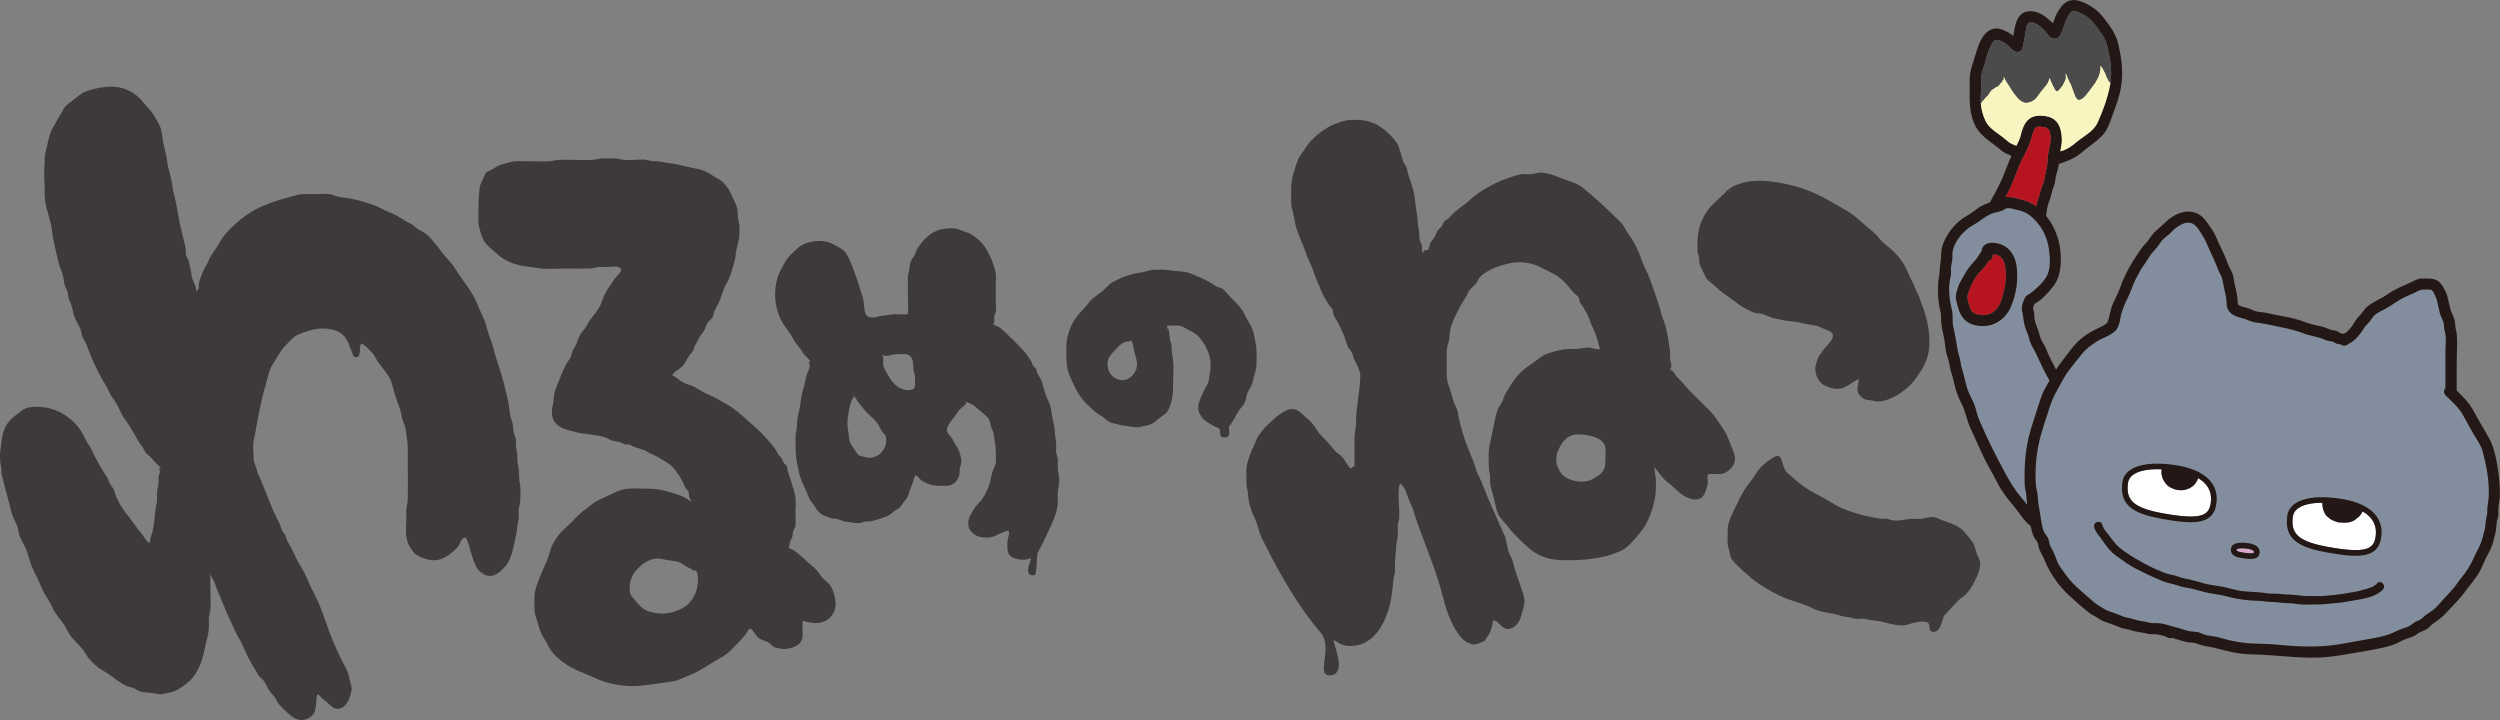
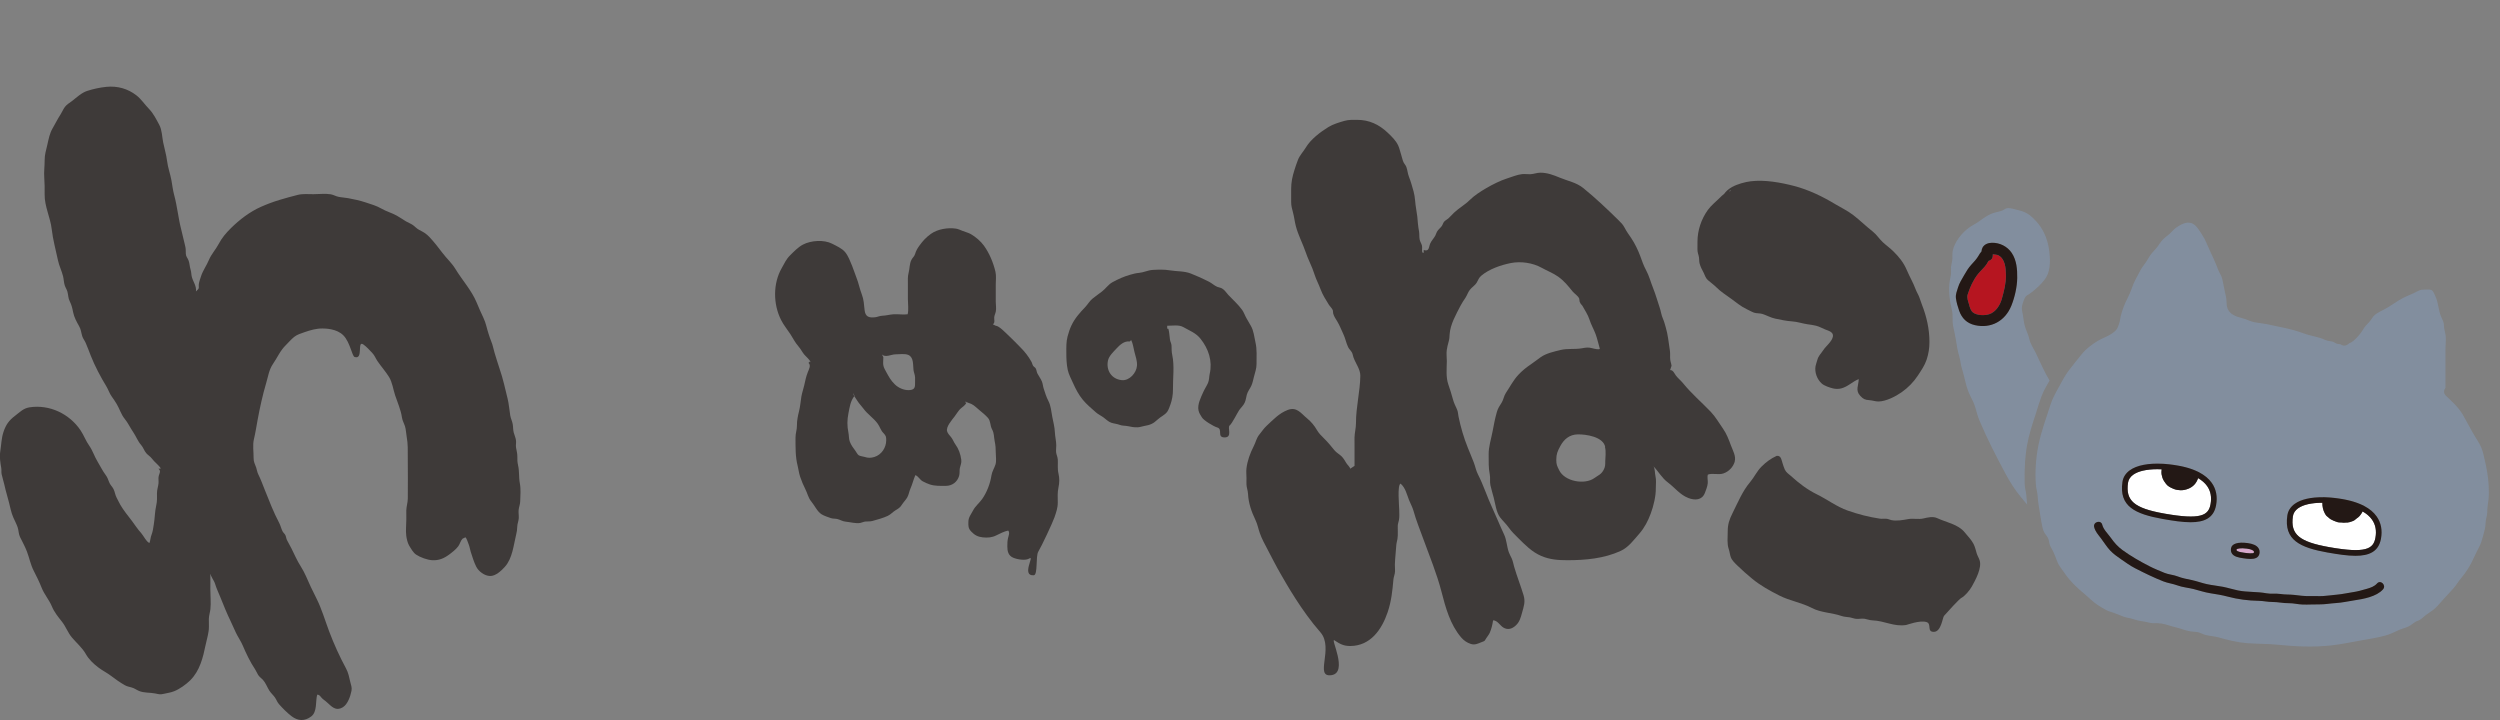
<svg xmlns="http://www.w3.org/2000/svg" id="b" width="184" height="53" viewBox="0 0 184 53">
  <rect x="0" y="0" width="184" height="53" fill="#808080" stroke="none" />
  <g id="c">
    <g>
      <path d="M62.787,28.922c.004,.067,.041,.149,.09,.233l.016-.022-.106-.21Z" style="fill:none;" />
      <path d="M51.015,41.971c.03-.006,.045,.043,.067,.064-.097-.039-.147-.116-.227-.17-.091-.062-.169-.07-.262-.125-.222-.129-.409-.298-.662-.377-.264-.082-.517-.092-.781-.137-.326-.056-.658-.162-1.001-.104-.262,.044-.641,.239-.851,.398-.218,.164-.584,.551-.716,.792-.135,.247-.223,.567-.236,.844-.018,.385,.003,.58,.263,.874,.284,.322,.516,.657,.906,.87,.226,.123,.591,.199,.848,.234,.665,.091,1.346-.075,1.917-.401,.534-.305,.924-.909,1.028-1.504,.05-.286,.2-1.36-.294-1.257Z" style="fill:none;" />
      <path d="M118.12,32.895l.026,.026c-.121-.778-1.428-.966-2.044-.95-.594,.015-1.001,.363-1.266,.862-.208,.391-.293,.577-.294,1.011-.001,.352,.061,.45,.21,.76,.406,.84,1.884,1.095,2.595,.58,.284-.206,.487-.254,.671-.585,.132-.237,.129-.401,.128-.668-.001-.171,.077-.739-.026-1.036Z" style="fill:none;" />
      <path d="M83.255,25.028l-.106,.105c-.407-.053-.734,.257-.984,.526-.22,.238-.545,.544-.615,.865-.16,.729,.26,1.382,1.015,1.455,.566,.055,1.081-.541,1.116-1.058,.025-.372-.105-.673-.188-1.026-.071-.302-.109-.604-.239-.868Z" style="fill:none;" />
      <path d="M64.604,31.193c-.297-.42-.748-.695-1.051-1.114-.141-.194-.329-.372-.452-.579-.054-.09-.152-.22-.225-.346-.291,.385-.34,.806-.431,1.264-.098,.495-.103,.931-0,1.427,.047,.228,.018,.432,.101,.657,.096,.258,.246,.463,.412,.679,.067,.088,.149,.268,.248,.329,.115,.07,.305,.077,.432,.12,.245,.082,.452,.085,.718,.003,.532-.164,.866-.698,.869-1.215,.001-.274-.016-.346-.211-.55-.201-.209-.241-.436-.41-.675Z" style="fill:none;" />
      <path d="M67.235,27.237c-.047-.361,.031-.924-.371-1.109-.264-.121-.67-.046-.958-.049-.286-.003-.761,.269-.998,.001l.106,.21c-0,.183-.029,.39-.005,.57,.026,.195,.146,.389,.243,.564,.189,.34,.32,.587,.61,.868,.259,.251,.642,.426,1.008,.421,.323-.005,.483-.101,.477-.422-.003-.174,.011-.351,.002-.525-.01-.188-.091-.345-.114-.529Z" style="fill:none;" />
      <path d="M127.373,13.978l-.109,.108c.03-.008,.059-.017,.091-.023l.018-.085Z" style="fill:none;" />
      <path d="M38.129,34.235c-.054-.214-.056-.409-.052-.631,.004-.249-.063-.429-.098-.672-.026-.178,.022-.362-.004-.538-.028-.191-.121-.381-.168-.57-.051-.206-.035-.398-.07-.603-.037-.217-.145-.421-.182-.634-.071-.414-.094-.841-.195-1.245-.185-.739-.335-1.468-.586-2.187-.135-.386-.245-.783-.369-1.173-.09-.285-.127-.558-.242-.833-.081-.193-.141-.39-.209-.595-.13-.393-.191-.78-.371-1.154-.179-.373-.341-.746-.499-1.128-.377-.907-1.064-1.65-1.57-2.484-.265-.437-.651-.775-.957-1.184-.296-.395-.612-.799-.951-1.159-.236-.25-.445-.367-.749-.522-.192-.098-.299-.24-.469-.359-.151-.106-.342-.174-.504-.27-.23-.136-.458-.301-.691-.428-.369-.202-.77-.308-1.135-.521-.348-.203-.765-.321-1.146-.447-.438-.145-.848-.231-1.293-.313-.238-.044-.487-.053-.721-.103-.191-.041-.361-.149-.555-.182-.401-.067-.866-.008-1.276-.008-.383,0-.787-.041-1.156,.052-.445,.112-.894,.235-1.336,.369-.486,.147-.894,.3-1.355,.503-.833,.368-1.575,.937-2.222,1.573-.363,.358-.671,.723-.901,1.161-.211,.403-.548,.764-.722,1.183-.17,.41-.448,.782-.582,1.206-.06,.189-.14,.392-.164,.591-.02,.168,.061,.281-.101,.413l-.106,.105c.048-.396-.201-.698-.3-1.052-.052-.186-.034-.358-.095-.545-.072-.22-.071-.487-.156-.695-.08-.198-.189-.267-.197-.497-.007-.206,.005-.349-.044-.544-.105-.42-.191-.827-.298-1.245-.213-.827-.289-1.689-.514-2.516-.095-.349-.135-.703-.199-1.071-.084-.477-.262-.935-.321-1.423-.056-.467-.2-.926-.292-1.394-.082-.415-.083-.904-.285-1.278-.212-.395-.435-.845-.751-1.168-.316-.322-.574-.726-.929-1.001-.64-.496-1.397-.708-2.219-.627-.45,.044-.958,.154-1.39,.293-.435,.14-.77,.469-1.124,.744-.184,.143-.385,.246-.529,.437-.13,.171-.207,.376-.325,.557-.22,.34-.385,.682-.586,1.026-.217,.373-.288,.777-.383,1.195-.091,.399-.202,.729-.2,1.143,.003,.424-.062,.857-.029,1.272,.032,.417,.033,.838,.028,1.259-.01,.88,.426,1.695,.522,2.556,.085,.768,.3,1.515,.457,2.276,.085,.412,.279,.784,.377,1.181,.057,.23,.053,.456,.128,.686,.05,.151,.148,.289,.19,.44,.076,.269,.048,.478,.181,.736,.131,.254,.188,.51,.243,.791,.069,.354,.255,.699,.436,1.016,.149,.261,.147,.456,.233,.741,.052,.171,.172,.312,.247,.479,.138,.307,.256,.64,.38,.955,.303,.772,.728,1.569,1.163,2.286,.14,.231,.215,.496,.374,.712,.136,.186,.251,.362,.371,.56,.207,.342,.332,.779,.58,1.079,.254,.306,.412,.667,.64,.999,.222,.323,.324,.65,.582,.944,.159,.18,.218,.409,.365,.587,.128,.155,.306,.244,.431,.416,.189,.259,.483,.451,.652,.719l-.07,.018h-.106c.205,.171,.076,.331,.024,.526-.049,.184,.001,.36-.018,.547-.026,.253-.115,.466-.113,.728,.003,.305,.017,.59-.052,.886-.109,.466-.102,.948-.183,1.42-.04,.235-.07,.516-.159,.737-.085,.21-.086,.417-.156,.622-.195-.032-.471-.575-.618-.733-.253-.273-.459-.605-.687-.904-.276-.362-.599-.755-.827-1.145-.102-.175-.191-.372-.289-.553-.109-.202-.126-.438-.23-.637-.106-.202-.242-.292-.324-.515-.075-.205-.134-.361-.268-.539-.222-.295-.383-.642-.577-.957-.233-.377-.361-.816-.61-1.166-.257-.361-.401-.777-.648-1.145-.814-1.208-2.273-1.911-3.742-1.689-.47,.071-.719,.354-1.074,.623-.449,.34-.677,.658-.854,1.195-.157,.475-.158,.94-.236,1.434-.066,.417,.005,.81,.074,1.22,.025,.151-.004,.3,.027,.453,.053,.261,.153,.533,.208,.801,.089,.427,.228,.847,.333,1.276,.091,.369,.16,.731,.31,1.085,.106,.251,.241,.488,.329,.747,.08,.235,.062,.48,.172,.707,.177,.365,.369,.699,.513,1.08,.176,.466,.271,.975,.498,1.411,.214,.412,.415,.825,.585,1.254,.195,.493,.548,.878,.752,1.37,.176,.426,.458,.764,.742,1.125,.292,.371,.428,.801,.733,1.163,.329,.388,.768,.765,1.015,1.204,.228,.405,.557,.715,.927,.998,.31,.238,.643,.394,.951,.63,.327,.25,.64,.471,.995,.674,.155,.089,.319,.12,.488,.165,.227,.059,.347,.169,.556,.259,.366,.158,.809,.109,1.195,.187,.273,.055,.35,.092,.618,.03,.271-.063,.521-.091,.786-.197,.399-.16,.871-.499,1.174-.799,.713-.708,.943-1.682,1.136-2.617,.09-.436,.246-.89,.241-1.336-.002-.19-.009-.381-.005-.571,.006-.252,.087-.473,.114-.718,.051-.47-.005-.975-.005-1.449,0-.402,.009-.805-.001-1.207,.024,.274,.27,.526,.348,.79,.104,.35,.258,.66,.395,1.002,.24,.598,.486,1.211,.769,1.79,.131,.269,.243,.542,.372,.813,.149,.314,.36,.608,.494,.922,.26,.608,.544,1.21,.913,1.764,.089,.133,.145,.288,.227,.418,.095,.15,.224,.223,.343,.351,.209,.226,.316,.539,.48,.801,.117,.188,.287,.326,.412,.505,.124,.179,.163,.339,.31,.505,.265,.301,.592,.627,.907,.87,.473,.365,.97,.394,1.461,.021,.45-.343,.3-1.131,.435-1.598,.187-.019,.278,.213,.408,.312,.167,.128,.281,.216,.434,.361,.322,.307,.613,.519,1.051,.248,.355-.22,.552-.814,.63-1.203,.048-.243-.031-.418-.086-.645-.09-.369-.133-.667-.319-1.012-.469-.869-.882-1.779-1.231-2.701-.311-.821-.554-1.685-.955-2.472-.275-.539-.536-1.09-.774-1.646-.205-.479-.524-.885-.74-1.358-.2-.438-.404-.837-.637-1.254-.062-.111-.067-.268-.126-.38-.053-.102-.145-.166-.198-.263-.101-.185-.149-.43-.253-.627-.421-.796-.73-1.602-1.064-2.44-.151-.38-.294-.772-.477-1.14-.085-.171-.094-.318-.153-.495-.093-.278-.195-.401-.191-.707,.006-.441-.081-.952,.023-1.38,.112-.463,.185-.952,.271-1.418,.17-.921,.37-1.835,.636-2.733,.144-.487,.203-.966,.501-1.399,.322-.469,.527-.975,.951-1.387,.198-.193,.383-.417,.598-.59,.222-.178,.495-.257,.763-.351,.429-.151,.885-.283,1.346-.273,.183,.004,1.031,.005,1.524,.513s.629,1.52,.821,1.584c.681,.226,.142-1.282,.657-.911,.238,.172,.434,.399,.636,.608,.186,.193,.238,.383,.39,.608,.272,.402,.603,.764,.857,1.179,.235,.384,.298,.903,.442,1.336,.179,.539,.422,1.071,.501,1.628,.034,.234,.149,.417,.22,.635,.082,.252,.081,.535,.13,.795,.098,.518,.08,1.024,.08,1.552,0,.997,.018,1.997,.002,2.994-.005,.301-.103,.572-.111,.87-.006,.223,.002,.448,.002,.671,0,.384-.054,.815-.005,1.195,.028,.217,.098,.533,.212,.719,.132,.216,.298,.523,.51,.665,.3,.201,.835,.396,1.192,.414,.48,.025,.857-.13,1.244-.417,.225-.167,.504-.384,.67-.61,.127-.172,.163-.399,.313-.555l.212-.105c.098,.076,.189,.395,.242,.521,.075,.179,.092,.373,.153,.557,.12,.363,.228,.737,.4,1.08,.173,.346,.6,.675,1.014,.69,.408,.015,.826-.38,1.084-.662,.573-.626,.649-1.596,.845-2.397,.048-.198,.074-.348,.077-.552,.003-.233,.099-.415,.113-.645,.012-.202-.032-.414-.009-.615,.023-.21,.106-.393,.114-.608,.015-.422,.055-.927-.026-1.344-.086-.445-.026-.905-.135-1.34Z" style="fill:#3e3a39;" />
-       <path d="M60.451,42.421c-.24-.339-.447-.605-.784-.862-.257-.196-.468-.438-.722-.64-.142-.113-.652-.588-.825-.527l-.074-.147c.111-.107,.054-.242,.095-.379,.036-.119,.137-.216,.171-.339,.051-.184,.021-.322,.098-.5,.064-.148,.121-.229,.14-.398,.034-.304-.005-.641-.005-.95,0-.331,.049-.706,.005-1.031-.042-.314-.154-.657-.247-.965-.103-.343-.194-.659-.318-.996-.042-.115-.042-.292-.095-.401-.055-.077-.121-.145-.197-.202-.068-.088-.11-.188-.126-.298-.085-.14-.211-.226-.3-.362-.102-.154-.14-.302-.256-.448-.491-.624-1.058-1.228-1.653-1.739-.617-.53-1.176-1.105-1.9-1.5-.321-.175-.626-.373-.955-.526-.402-.187-.8-.361-1.175-.605-.156-.102-.223-.149-.393-.211-.199-.073-.451-.136-.641-.234-.278-.144-.521-.444-.816-.521,.124-.3,.466-.426,.687-.629,.244-.224,.38-.554,.553-.826,.109-.169,.243-.257,.327-.445,.042-.094,.053-.198,.098-.292,.086-.181,.211-.351,.295-.527,.063-.13-.013-.045,.127-.228,.152-.2,.267-.339,.354-.575,.047-.126,.07-.246,.15-.358,.14-.194,.334-.265,.415-.514,.036-.11,.053-.214,.091-.322,.12-.335,.345-.598,.453-.939,.117-.371,.219-.75,.424-1.084,.301-.49,.449-1.124,.61-1.679,.09-.311,.088-.618,.156-.927,.073-.333,.183-.627,.194-.981,.008-.279,.047-.653-.026-.922-.06-.224-.087-.377-.083-.629,.01-.563-.287-1.001-.501-1.497-.133-.308-.316-.577-.557-.82-.202-.204-.431-.285-.659-.442-.42-.289-.89-.522-1.384-.605-.491-.083-.975-.221-1.462-.325-.224-.048-.48-.051-.714-.099-.264-.055-.501-.11-.771-.105-.276,.005-.478-.064-.737-.111-.235-.043-.529,.005-.771,.005-.259,0-.535,.029-.793,.005-.265-.024-.496-.114-.768-.11-.274,.004-.549-.008-.823-.003-.27,.006-.508,.099-.777,.11-.522,.023-1.051-.002-1.574-.002-.286,0-.575-.014-.86-.002-.265,.011-.502,.1-.769,.11-.532,.02-1.072-.002-1.605-.002-.317,0-.656-.034-.967,.009-.249,.034-.508,.139-.757,.188-.482,.096-.797,.448-1.231,.585-.004-.008-.175,.249-.213,.375-.08,.267-.255,.464-.294,.729-.091,.62-.104,1.236-.104,1.871,0,.363-.035,.73,.052,1.08,.084,.336,.181,.734,.367,1.037,.197,.323,.588,.612,.86,.862,.282,.259,.552,.462,.906,.63,.737,.351,1.467,.381,2.249,.502,.645,.1,1.356,.023,2.012,.023,.608,0,1.221,.02,1.829,.002,.182-.005,.313-.073,.484-.099,.196-.029,.404-.01,.603-.009,.305,.002,.643-.09,.925,0l.212,.105c.056,.306-.378,.595-.53,.842-.218,.353-.489,.68-.668,1.052-.135,.28-.223,.584-.36,.868-.183,.379-.478,.683-.722,1.022-.141,.196-.236,.418-.371,.616-.128,.188-.293,.34-.4,.545-.11,.211-.165,.45-.263,.665-.076,.169-.206,.318-.268,.492-.068,.194-.061,.351-.181,.532-.101,.153-.224,.285-.31,.458-.191,.385-.35,.806-.517,1.203-.123,.293-.237,.576-.315,.883-.058,.228-.043,.412-.074,.64-.032,.234-.114,.397-.113,.642,.003,.37,.03,.686,.317,.966,.408,.399,.838,.456,1.365,.601,.737,.203,1.525,.163,2.266,.413,.192,.065,.353,.191,.552,.247,.138,.039,.263,.038,.403,.068,.18,.038,.325,.152,.501,.193,.098,.023,.186-.014,.295,.015,.131,.035,.26,.138,.387,.183,.229,.081,.483,.133,.71,.221,.159,.061,.277,.171,.437,.24,.47,.2,.841,.432,1.275,.699,.452,.278,.777,.801,1.043,1.248,.121,.204,.175,.438,.312,.634,.06,.086,.152,.15,.194,.251,.072,.172-.034,.351,.124,.506v.105c.082-.008,.112,.021,.092,.087-.164-.015-.353-.232-.517-.3-.275-.113-.565-.232-.851-.315-.558-.163-1.135-.317-1.715-.313-.522,.003-1.07-.044-1.591-.005-.631,.047-1.215,.418-1.777,.666-.369,.163-.643,.28-.959,.548-.242,.205-.505,.372-.742,.58-.223,.195-.408,.387-.611,.609-.325,.355-.769,.652-1.042,1.049-.178,.259-.386,.548-.5,.841-.119,.309-.182,.642-.311,.948-.27,.644-.571,1.283-.798,1.946-.19,.554-.161,1.183-.135,1.768,.014,.306,.135,.568,.215,.86,.107,.394,.199,.76,.422,1.108,.173,.27,.305,.509,.448,.789,.189,.372,.571,.712,.898,.973,.808,.645,1.708,.893,2.625,1.319,.759,.352,1.792,.53,2.62,.523,.936-.008,1.843-.195,2.765-.312,.362-.046,.7-.166,1.027-.324,.307-.148,.645-.241,.95-.415,.643-.369,1.256-.771,1.906-1.135,.39-.218,.682-.573,.999-.888,.293-.291,.546-.557,.772-.902,.079-.121,.093-.251,.263-.229,.115,.015,.409,.518,.507,.609,.276,.26,.619,.231,.903,.46,.16,.129,.198,.245,.393,.303,.154,.046,.444,.091,.612,.106,.262,.022,.668-.091,.904-.21,.792-.402,.382-1.179,.512-1.868,.68,.21,1.446,.316,2.006-.237,.631-.623,.427-1.518,.105-2.221-.163-.357-.521-.491-.746-.809Zm-9.142,.808c-.104,.595-.494,1.199-1.028,1.504-.571,.326-1.253,.492-1.917,.401-.257-.035-.623-.111-.848-.234-.391-.213-.623-.549-.906-.87-.26-.295-.281-.489-.263-.874,.013-.278,.101-.598,.236-.844,.132-.241,.498-.628,.716-.792,.21-.158,.589-.353,.851-.398,.343-.058,.675,.048,1.001,.104,.264,.045,.517,.055,.781,.137,.253,.079,.44,.248,.662,.377,.094,.054,.171,.062,.262,.125,.08,.055,.13,.132,.227,.17-.022-.021-.037-.07-.067-.064,.494-.103,.344,.971,.294,1.257Z" style="fill:#3e3a39;" />
      <path d="M77.85,33.815c-.009-.184-.09-.321-.116-.497-.025-.171,.009-.371,.007-.544-.004-.329-.089-.637-.103-.968-.015-.362-.119-.767-.19-1.125-.082-.41-.097-.811-.291-1.18-.151-.286-.248-.612-.347-.919-.053-.164-.058-.336-.124-.5-.086-.213-.225-.382-.329-.585-.06-.118-.064-.252-.119-.365-.047-.097-.142-.123-.197-.205-.065-.096-.072-.203-.126-.298-.223-.397-.473-.725-.802-1.052-.307-.306-.604-.629-.924-.92-.188-.171-.655-.674-.902-.681l-.212-.105c.183-.136,.08-.34,.1-.526,.017-.154,.089-.275,.117-.423,.043-.224-.005-.498-.005-.726v-1.247c0-.309,.048-.65-.024-.953-.155-.657-.443-1.357-.847-1.916-.232-.321-.61-.647-.953-.844-.186-.107-.429-.164-.63-.246-.147-.06-.316-.138-.473-.162-.605-.093-1.355,.036-1.845,.384-.354,.252-.592,.513-.845,.863-.154,.213-.245,.368-.324,.625-.062,.201-.17,.233-.271,.436-.144,.287-.122,.648-.203,.948-.074,.275-.053,.548-.053,.833v1.089c0,.345,.066,.791-.016,1.124-.339,.049-.698-.022-1.042,.001-.285,.019-.544,.098-.838,.109-.189,.007-.33,.089-.519,.111-.457,.051-.718-.039-.771-.532-.043-.398-.059-.78-.207-1.158-.158-.404-.231-.831-.397-1.239-.122-.299-.192-.565-.319-.866-.141-.333-.274-.714-.509-.999-.228-.277-.644-.457-.958-.62-.6-.31-1.56-.243-2.144,.064-.361,.19-.645,.493-.932,.774-.316,.31-.413,.573-.627,.945-.658,1.141-.643,2.67-.052,3.834,.195,.385,.454,.688,.693,1.055,.2,.307,.336,.605,.583,.883,.165,.186,.26,.397,.415,.587,.158,.193,.394,.356,.494,.593l-.064-.067-.106,.105c.205,.176,.033,.473-.05,.683-.132,.336-.189,.634-.265,.977-.06,.272-.159,.536-.206,.812-.061,.356-.08,.707-.169,1.065-.079,.317-.165,.712-.158,1.04,.008,.33-.108,.599-.106,.933,.004,.706-.017,1.392,.159,2.071,.072,.278,.088,.529,.186,.808,.114,.325,.22,.596,.374,.894,.167,.322,.21,.639,.445,.921,.238,.286,.433,.732,.748,.934,.191,.122,.471,.205,.682,.283,.159,.059,.317,.029,.482,.069,.211,.052,.388,.175,.613,.195,.332,.029,.767,.159,1.089,.092,.128-.027,.236-.088,.366-.101,.188-.019,.342,.008,.529-.045,.357-.101,.788-.215,1.124-.376,.213-.102,.352-.276,.55-.397,.211-.129,.342-.196,.481-.419,.118-.189,.29-.35,.4-.546,.111-.197,.138-.434,.23-.639,.147-.327,.22-.668,.363-.994,.213,.073,.332,.342,.54,.455,.162,.088,.354,.176,.525,.231,.386,.125,.778,.105,1.183,.104,.455-.001,.84-.279,.973-.735,.058-.198,.014-.391,.056-.584,.047-.218,.134-.359,.102-.605-.053-.411-.195-.803-.432-1.128-.124-.17-.181-.361-.315-.529-.103-.129-.256-.278-.299-.445-.083-.328,.36-.825,.56-1.087,.128-.168,.24-.364,.384-.519,.16-.171,.409-.274,.485-.516l-.069,.043v-.105c.13,.09,.279,.11,.425,.179,.237,.113,.439,.335,.636,.492,.2,.159,.413,.341,.588,.535,.207,.23,.151,.56,.3,.836,.173,.32,.125,.537,.196,.878,.062,.301,.082,.552,.082,.868,0,.259,.057,.596-.021,.845-.09,.285-.253,.511-.3,.818-.089,.586-.334,1.235-.684,1.73-.211,.298-.505,.521-.671,.845-.145,.281-.334,.49-.341,.816-.007,.326-.017,.491,.212,.733,.245,.258,.483,.388,.853,.427,.357,.037,.681,.011,.993-.15,.24-.124,.606-.302,.873-.352,.136,.147,.025,.384-.013,.55-.048,.212-.051,.39-.052,.61-.002,.361,.07,.689,.447,.844,.311,.128,.909,.225,1.177,.047,.402-.266-.617,1.306,.319,1.24,.319-.023,.129-1.406,.338-1.744,.227-.366,1.055-2.13,1.189-2.521,.123-.358,.247-.709,.242-1.091-.004-.373-.028-.744,.052-1.108,.075-.341,.081-.687,0-1.025-.083-.345-.032-.686-.049-1.04Zm-13.494-.182c-.266,.082-.473,.079-.718-.003-.127-.043-.318-.05-.432-.12-.098-.06-.181-.241-.248-.329-.165-.216-.316-.421-.412-.679-.084-.225-.054-.43-.101-.657-.103-.496-.098-.933,0-1.427,.091-.458,.14-.879,.431-1.264-.048-.084-.085-.166-.09-.233l.106,.21-.016,.022c.072,.126,.171,.256,.225,.346,.123,.207,.311,.384,.452,.579,.303,.419,.754,.694,1.051,1.114,.169,.239,.209,.467,.41,.675,.196,.203,.213,.275,.211,.55-.003,.517-.337,1.052-.869,1.215Zm2.991-5.342c.006,.321-.154,.418-.477,.422-.366,.005-.749-.17-1.008-.421-.291-.281-.422-.528-.61-.868-.097-.175-.217-.369-.243-.564-.024-.18,.005-.387,.005-.57l-.106-.21c.237,.268,.712-.004,.998-.001,.288,.003,.695-.072,.958,.049,.401,.185,.324,.748,.371,1.109,.024,.184,.105,.341,.114,.529,.009,.173-.005,.351-.002,.525Z" style="fill:#3e3a39;" />
      <path d="M92.101,28.382c.091-.2,.13-.408,.181-.618,.079-.325,.203-.632,.199-.969-.006-.533,.045-1.067-.077-1.589-.096-.414-.126-.861-.345-1.231-.107-.182-.211-.365-.318-.55-.111-.193-.189-.432-.316-.611-.29-.408-.675-.735-1.016-1.102-.163-.176-.262-.363-.471-.484-.105-.061-.242-.071-.351-.118-.22-.095-.39-.265-.602-.374-.417-.214-.898-.432-1.337-.603-.503-.196-1.046-.15-1.566-.239-.393-.067-.853-.053-1.253-.028-.346,.021-.657,.189-1.001,.218-.227,.019-.408,.069-.634,.132-.467,.131-.896,.323-1.323,.558-.301,.165-.493,.472-.765,.679-.23,.174-.472,.343-.695,.524-.223,.181-.352,.429-.551,.637-.201,.21-.374,.396-.553,.623-.384,.487-.575,.926-.733,1.522-.106,.4-.092,.773-.092,1.199,0,.428,.015,.851,.103,1.263,.072,.337,.256,.672,.398,.989,.194,.433,.412,.853,.718,1.22,.289,.345,.614,.614,.954,.915,.184,.163,.391,.249,.58,.391,.168,.126,.344,.305,.554,.376,.204,.07,.407,.076,.613,.155,.209,.081,.402,.054,.616,.099,.253,.054,.435,.091,.708,.083,.186-.005,.301-.065,.482-.096,.449-.077,.665-.163,1.002-.483,.213-.202,.541-.334,.708-.58,.099-.146,.166-.359,.228-.524,.115-.308,.188-.739,.183-1.071-.012-.828,.123-1.77-.053-2.573-.051-.234-.043-.435-.051-.673-.005-.177-.089-.282-.114-.442-.045-.285-.04-.527-.118-.804l-.088-.018v-.21c.381,0,.857-.091,1.19,.1,.459,.264,.914,.422,1.258,.85,.597,.745,.896,1.652,.681,2.588-.05,.22-.032,.461-.125,.671-.101,.228-.247,.44-.35,.672-.181,.405-.444,.92-.348,1.353,.053,.241,.132,.288,.24,.497,.115,.223,.868,.679,1.14,.756,.434,.123-.059,.731,.543,.731s.175-.745,.373-.886c.166-.119,.584-.963,.697-1.123,.138-.196,.304-.326,.408-.555,.086-.189,.099-.38,.152-.576,.067-.249,.233-.442,.338-.671Zm-8.42-1.461c-.035,.517-.55,1.112-1.116,1.058-.755-.073-1.175-.726-1.015-1.455,.07-.321,.395-.627,.615-.865,.25-.27,.577-.58,.984-.526l.106-.105c.129,.263,.167,.566,.239,.868,.083,.354,.214,.655,.188,1.026Z" style="fill:#3e3a39;" />
      <path d="M106.481,26.501l-.001,.071,.001,.034v-.105Z" style="fill:#3e3a39;" />
      <path d="M127.673,33.97c.115-.387-.141-.821-.273-1.178-.161-.435-.326-.878-.598-1.261-.298-.42-.529-.843-.895-1.229-.337-.356-.701-.69-1.049-1.036-.348-.345-.676-.678-.981-1.056-.167-.206-.378-.368-.538-.581-.109-.144-.193-.403-.419-.392l.106-.316c-.028-.219-.108-.353-.106-.588,.002-.2,.008-.392-.024-.588-.091-.553-.131-1.101-.295-1.645-.067-.224-.117-.44-.212-.65-.117-.259-.143-.54-.239-.818-.164-.476-.29-.954-.477-1.415-.184-.454-.299-.928-.533-1.353-.176-.32-.292-.677-.418-1.018-.165-.442-.399-.927-.663-1.321-.177-.264-.333-.465-.48-.751-.127-.248-.27-.384-.466-.577-.838-.823-1.668-1.612-2.575-2.349-.524-.426-1.139-.522-1.742-.775-.455-.191-.916-.364-1.422-.364-.257,0-.486,.102-.742,.113-.2,.008-.412-.03-.61-.007-.363,.042-.76,.208-1.108,.319-.5,.159-1.057,.442-1.517,.708-.427,.248-.887,.544-1.24,.893-.353,.349-.793,.587-1.146,.924-.143,.136-.27,.291-.418,.421-.088,.077-.226,.142-.303,.234-.089,.106-.1,.221-.176,.324-.112,.154-.262,.251-.354,.418-.05,.09-.075,.201-.127,.296-.106,.191-.278,.364-.366,.564-.12,.271-.063,.622-.482,.483v.21l-.088-.016c-.073-.145-.002-.35-.039-.511-.035-.152-.138-.292-.17-.447-.041-.201-.014-.399-.045-.6-.03-.193-.07-.361-.082-.561-.021-.349-.064-.734-.129-1.079-.081-.429-.071-.866-.189-1.292-.103-.374-.205-.738-.347-1.101-.088-.224-.104-.471-.18-.69-.053-.154-.111-.185-.192-.323-.101-.173-.137-.439-.206-.631-.077-.215-.111-.44-.21-.648-.179-.38-.472-.658-.774-.944-.63-.598-1.359-.947-2.231-.945-.328,.001-.635-.018-.953,.074-.379,.109-.841,.247-1.172,.45-.606,.372-1.307,.909-1.665,1.505-.189,.315-.45,.573-.583,.915-.094,.241-.182,.502-.26,.749-.155,.488-.241,.904-.241,1.409-0,.307,.003,.614,0,.92-.002,.292,.058,.512,.135,.795,.09,.331,.122,.666,.21,1.003,.176,.679,.518,1.301,.739,1.958,.134,.399,.327,.774,.481,1.164,.128,.324,.218,.665,.37,.979,.183,.381,.284,.759,.505,1.13,.105,.176,.216,.347,.317,.525,.077,.135,.241,.278,.3,.416,.034,.079,.015,.176,.036,.258,.056,.218,.189,.4,.303,.589,.18,.298,.3,.628,.45,.941,.146,.304,.203,.65,.35,.952,.068,.141,.191,.239,.266,.37,.078,.138,.069,.221,.121,.369,.158,.454,.514,.89,.508,1.363-.016,1.167-.322,2.3-.319,3.472,.001,.378-.1,.713-.109,1.081-.006,.236,.002,.474,.002,.711v1.368l-.318,.21c-.025-.135-.216-.294-.289-.419-.096-.165-.206-.352-.343-.489-.166-.165-.384-.267-.537-.459-.239-.299-.465-.571-.739-.844-.219-.218-.405-.394-.554-.655-.175-.306-.419-.598-.695-.824-.475-.389-.773-.897-1.455-.63-.639,.25-1.05,.71-1.54,1.161-.209,.193-.35,.42-.53,.637-.223,.269-.257,.547-.419,.863-.263,.514-.473,1.077-.538,1.657-.025,.227,.005,.479,.005,.707,0,.149-.009,.302-.002,.451,.01,.238,.103,.452,.114,.689,.033,.689,.253,1.317,.553,1.941,.15,.312,.199,.625,.313,.947,.152,.43,.373,.833,.586,1.236,.314,.597,.615,1.197,.952,1.778,.414,.712,1.503,2.67,2.934,4.303,.996,1.165-.479,3.326,.798,3.145,1.277-.181-.116-2.793,.226-2.564,.397,.265,.677,.422,1.172,.418,1.489-.012,2.318-1.226,2.747-2.498,.269-.799,.347-1.558,.421-2.396,.015-.166,.069-.286,.1-.444,.042-.216,0-.444,.007-.663,.013-.466,.076-.938,.103-1.406,.009-.165,.063-.317,.088-.479,.05-.321,.009-.636,.021-.957,.006-.159,.055-.265,.085-.412,.05-.248,.024-.503,.024-.756-.001-.262-.157-1.837,.098-1.941,.356,.299,.461,.794,.62,1.203,.103,.265,.254,.522,.33,.796,.197,.712,.475,1.386,.728,2.085,.461,1.272,.987,2.535,1.326,3.844,.307,1.184,.641,2.444,1.459,3.396,.193,.225,.418,.38,.701,.474,.304,.101,.527-.023,.812-.136,.255-.101,.181-.05,.315-.26,.075-.118,.211-.286,.269-.415,.13-.291,.204-.616,.249-.924,.306-.012,.515,.382,.747,.525,.346,.214,.671,.093,.936-.16,.274-.261,.352-.571,.448-.92,.131-.478,.26-.805,.112-1.295-.215-.71-.487-1.389-.692-2.096-.063-.218-.089-.416-.185-.622-.071-.151-.155-.295-.211-.454-.149-.424-.154-.891-.343-1.292-.309-.658-.579-1.336-.886-1.997-.374-.804-.635-1.645-1.039-2.431-.144-.28-.192-.577-.304-.869-.139-.363-.293-.72-.438-1.081-.298-.741-.533-1.536-.691-2.317-.038-.189-.027-.332-.111-.519-.112-.251-.226-.468-.297-.736-.099-.375-.219-.742-.344-1.109-.183-.536-.113-1.15-.107-1.718-.003-.26-.039-.548-.005-.802,.026-.195,.085-.425,.138-.616,.058-.212,.061-.316,.074-.542,.043-.727,.475-1.472,.802-2.107,.107-.209,.232-.384,.359-.578,.125-.19,.183-.402,.322-.584,.156-.205,.384-.323,.517-.55,.117-.199,.142-.338,.334-.5,.569-.481,1.425-.777,2.152-.924,.754-.152,1.635-.02,2.287,.345,.403,.226,.835,.385,1.214,.653,.434,.307,.727,.674,1.057,1.083,.137,.17,.405,.328,.491,.527,.013,.078,.024,.156,.033,.234,.042,.113,.108,.211,.198,.292,.184,.335,.416,.673,.526,1.026,.113,.361,.319,.713,.454,1.076,.128,.345,.201,.717,.308,1.071-.059,.087-.423-.007-.543-.038-.315-.081-.447-.059-.774-0-.534,.095-1.055-.002-1.585,.129-.469,.116-1.041,.238-1.446,.523-.259,.182-.494,.373-.76,.552-.328,.221-.623,.464-.892,.753-.374,.402-.614,.882-.916,1.331-.149,.222-.169,.486-.31,.713-.145,.233-.271,.402-.35,.678-.135,.474-.227,.944-.315,1.424-.103,.559-.297,1.127-.292,1.699,.005,.51-.018,.994,.082,1.485,.053,.261-.011,.528,.048,.792,.069,.308,.164,.614,.244,.92,.116,.444,.184,1.075,.47,1.448,.201,.263,.451,.486,.647,.765,.192,.274,.422,.495,.66,.731,.523,.52,1.034,1.05,1.726,1.344,.63,.268,1.245,.311,1.919,.311,1.327,0,2.693-.123,3.912-.68,.585-.267,.969-.805,1.375-1.267,.384-.437,.648-.949,.848-1.491,.204-.551,.38-1.277,.372-1.86-.004-.287,.045-.603-.025-.884-.052-.211-.028-.564-.149-.731,.383,.4,.614,.856,1.071,1.198,.519,.389,.876,.897,1.5,1.138,.471,.182,.999,.172,1.211-.365,.087-.22,.19-.483,.214-.717,.022-.21-.055-.438,.008-.641,.352-.132,.781,.044,1.153-.088,.399-.141,.709-.469,.83-.876Zm-9.654,.629c-.184,.331-.387,.379-.671,.585-.711,.515-2.189,.261-2.595-.58-.15-.31-.211-.408-.21-.76,.001-.434,.086-.62,.294-1.011,.266-.499,.673-.846,1.266-.862,.616-.016,1.924,.171,2.044,.95l-.026-.026c.103,.297,.025,.865,.026,1.036,.001,.267,.004,.431-.128,.668Z" style="fill:#3e3a39;" />
      <path d="M125.091,19.394c.066,.253,.177,.446,.297,.679,.106,.205,.131,.377,.307,.538,.2,.183,.427,.33,.623,.529,.32,.325,.711,.566,1.079,.836,.343,.252,.762,.595,1.145,.771,.167,.076,.384,.206,.551,.263,.191,.066,.41,.034,.61,.095,.317,.096,.632,.282,.956,.347,.409,.082,.824,.177,1.24,.202,.39,.024,.775,.164,1.157,.216,.201,.028,.401,.053,.6,.103,.251,.063,.429,.174,.664,.27,.224,.091,.638,.183,.583,.518-.06,.371-.523,.717-.713,1.013-.169,.264-.348,.398-.43,.704-.042,.157-.107,.311-.136,.469-.083,.459,.118,.988,.467,1.291,.185,.16,.583,.293,.823,.351,.188,.046,.416,.047,.604-.003,.497-.129,.818-.5,1.285-.684-.009,.47-.271,.825,.113,1.233,.218,.231,.335,.296,.672,.318,.229,.015,.452,.101,.674,.097,.547-.008,1.26-.373,1.694-.679,.482-.339,.884-.75,1.206-1.24,.243-.37,.497-.739,.636-1.155,.144-.431,.209-.854,.209-1.306,.001-.941-.206-1.869-.556-2.754-.069-.175-.122-.348-.183-.521-.075-.21-.2-.392-.281-.611-.181-.489-.443-.924-.647-1.407-.231-.545-.561-.952-.978-1.368-.248-.246-.528-.441-.782-.677-.278-.257-.454-.564-.764-.806-.488-.381-.929-.821-1.419-1.197-.416-.32-.857-.524-1.304-.793-.938-.566-1.976-1.072-3.049-1.35-.994-.257-2.148-.468-3.184-.345-.436,.052-1.01,.215-1.387,.426-.261,.146-.434,.307-.578,.503-.108,.08-.208,.177-.318,.287-.291,.291-.644,.567-.883,.9-.48,.668-.764,1.511-.76,2.341,.001,.182-0,.364-.003,.546-.003,.256,.077,.371,.114,.602,.026,.159,.004,.288,.045,.447Zm2.282-5.416l-.018,.085c-.032,.006-.061,.015-.091,.023l.109-.108Z" style="fill:#3e3a39;" />
      <path d="M145.482,40.713c-.069-.229-.117-.454-.225-.671-.157-.314-.438-.588-.655-.86-.478-.597-1.368-.739-2.019-1.045-.317-.149-.699-.054-1.017,.021-.364,.086-.752-.02-1.119,.047-.384,.069-.858,.16-1.254,.073-.132-.029-.225-.09-.367-.099-.159-.01-.315,.018-.475-.007-.802-.121-1.582-.32-2.361-.594-.802-.282-1.495-.814-2.256-1.189-.734-.361-1.31-.808-1.92-1.355-.18-.161-.345-.251-.456-.482-.074-.154-.111-.318-.167-.477-.064-.184-.09-.474-.319-.524h-.106c-.444,.205-.761,.44-1.115,.788-.346,.341-.536,.784-.847,1.15-.555,.653-.904,1.507-1.286,2.271-.241,.482-.361,.828-.358,1.376,.003,.425-.064,.879,.077,1.28,.068,.195,.082,.419,.154,.606,.089,.232,.317,.443,.488,.61,.353,.345,.706,.652,1.084,.965,.604,.5,1.312,.889,2.007,1.24,.763,.386,1.63,.515,2.387,.912,.675,.353,1.469,.339,2.182,.588,.216,.075,.4,.064,.615,.102,.174,.031,.315,.102,.494,.112,.193,.01,.401-.041,.59-.009,.194,.032,.349,.106,.556,.115,.945,.037,1.57,.48,2.492,.344,.081-.012,1-.366,1.497-.22,.42,.124,0,.725,.547,.724,.547-.001,.638-1.048,.752-1.18,.254-.294,1.121-1.241,1.261-1.311,.273-.136,.635-.579,.784-.846,.271-.486,.76-1.378,.57-1.941-.059-.175-.163-.333-.218-.516Z" style="fill:#3e3a39;" />
      <path d="M150.247,29.193c.008-.023,.018-.044,.027-.067,.025-.065,.05-.129,.078-.192,.138-.319,.323-.619,.497-.923-.399-.658-.691-1.366-1.028-2.056-.167-.342-.393-.652-.471-1.029-.068-.328-.239-.618-.327-.942-.096-.351-.102-.703-.187-1.046-.085-.348,.043-.671,.18-.986,.085-.195,.213-.235,.38-.341,.152-.097,.292-.229,.431-.345,.288-.242,.598-.565,.789-.889,.323-.546,.282-1.39,.197-1.992-.097-.688-.354-1.369-.794-1.915-.041-.051-.083-.102-.126-.152l-.016-.015c-.299-.338-.605-.6-1.019-.747l-.003-.001c-.058-.021-.119-.039-.182-.055-.048-.012-.095-.025-.143-.038-.084-.021-.169-.041-.253-.063-.055-.014-.111-.029-.167-.043-.045-.009-.09-.019-.135-.026-.247-.038-.317-.004-.489,.099l-.003,.002-.002,.001-.062,.037c-.045,.027-.089,.044-.132,.054-.223,.08-.475,.105-.693,.197-.34,.144-.607,.33-.899,.548-.246,.184-.529,.309-.778,.489-.535,.387-1.074,1.065-1.2,1.723-.038,.199-.006,.402-.022,.602-.014,.179-.075,.348-.095,.525-.019,.173,.009,.35-.003,.524-.012,.175-.06,.337-.089,.508-.122,.716-.014,1.492,.155,2.189,.093,.381,.011,.766,.085,1.154,.068,.352,.155,.7,.21,1.055,.065,.421,.126,.806,.25,1.215,.087,.287,.093,.587,.186,.87,.219,.664,.291,1.374,.615,2.003,.156,.304,.299,.583,.388,.915,.089,.331,.183,.659,.318,.975,.553,1.305,1.2,2.558,1.869,3.809,.333,.622,.699,1.219,1.157,1.761,.156,.184,.311,.368,.459,.556-.017-.103-.025-.207-.031-.31-.006-.065-.012-.131-.016-.196-.008-.139-.027-.275-.048-.41-.038-.2-.083-.394-.089-.601-.015-.544-.009-1.098,.028-1.641,.011-.17,.028-.337,.049-.503,.024-.233,.055-.466,.096-.699,.141-.801,.4-1.585,.656-2.359,.125-.413,.251-.829,.402-1.231Zm-1.779-8.73c-.01,.664-.184,1.425-.434,2.042-.453,1.12-1.491,1.697-2.682,1.425-.587-.134-.96-.501-1.157-1.061-.102-.288-.199-.617-.238-.92-.036-.279,.075-.536,.156-.799,.101-.329,.272-.587,.44-.883,.159-.28,.312-.539,.53-.778,.201-.22,.398-.423,.546-.682,.063-.111,.128-.215,.21-.301,.008-.102,.028-.202,.082-.295,.136-.237,.403-.335,.666-.344,.588-.021,1.161,.267,1.483,.753,.358,.54,.408,1.214,.399,1.842Z" style="fill:#828e9e;" />
      <path d="M182.879,33.865c-.079-.336-.142-.689-.291-1.003-.127-.268-.294-.516-.447-.769-.315-.52-.582-1.065-.889-1.589-.313-.535-.81-.969-1.251-1.398-.165-.16-.144-.402-.015-.555,0-.625,0-1.249,0-1.874,0-.335,0-.669-0-1.004-0-.311,.051-.652,.016-.96-.03-.264-.128-.486-.128-.76,0-.248-.104-.408-.202-.629-.214-.484-.198-1.046-.429-1.519-.076-.155-.14-.407-.314-.469-.152-.053-.469-.019-.627-.016-.232,.005-.462,.175-.673,.266-.239,.102-.478,.204-.711,.318-.499,.245-.921,.598-1.413,.855-.222,.116-.49,.242-.689,.394-.187,.144-.284,.389-.451,.559-.175,.179-.316,.318-.441,.539-.099,.174-.22,.328-.352,.477-.2,.226-.411,.445-.687,.548l-.041,.041c-.121,.12-.355,.17-.502,.064-.102-.073-.235-.046-.355-.084-.095-.03-.157-.089-.243-.13-.145-.07-.394-.047-.601-.146-.505-.24-1.056-.285-1.579-.48-.536-.2-1.076-.34-1.638-.452-.518-.103-1.039-.237-1.563-.305-.274-.036-.527-.067-.784-.172-.208-.085-.404-.159-.623-.215-.415-.105-.827-.259-1.003-.68-.081-.194-.076-.381-.085-.586-.011-.253-.086-.514-.138-.763-.058-.271-.11-.538-.163-.809-.049-.251-.212-.449-.302-.688-.182-.484-.391-.944-.613-1.411-.189-.396-.325-.807-.572-1.174-.208-.309-.434-.764-.822-.874-.373-.106-.774,.125-1.075,.329-.21,.142-.362,.36-.56,.519-.15,.12-.301,.232-.434,.371-.157,.164-.27,.348-.401,.531-.122,.171-.279,.308-.412,.47-.179,.216-.299,.474-.462,.702-.139,.195-.28,.375-.394,.587-.234,.432-.484,.882-.64,1.349-.149,.447-.399,.839-.566,1.279-.085,.223-.16,.451-.22,.682-.052,.2-.058,.421-.135,.611-.064,.158-.08,.288-.207,.44-.092,.111-.221,.203-.34,.284-.318,.215-.692,.324-1.019,.524-.437,.267-.848,.572-1.17,.969-.329,.405-.66,.813-.975,1.229-.292,.386-.506,.821-.739,1.242-.233,.42-.45,.806-.596,1.266-.311,.977-.68,1.96-.883,2.966-.189,.939-.263,1.97-.188,2.926,.02,.261,.102,.513,.125,.776,.021,.233,.031,.456,.073,.686,.076,.423,.128,.85,.208,1.273,.05,.266,.092,.572,.234,.806,.099,.164,.234,.288,.293,.477,.064,.203,.045,.363,.16,.549,.117,.188,.205,.385,.29,.589,.105,.255,.184,.528,.327,.766,.107,.179,.246,.34,.361,.514,.244,.366,.524,.687,.839,.996,.373,.366,.788,.683,1.169,1.04,.317,.297,.705,.524,1.083,.735,.201,.113,.466,.162,.687,.255,.176,.074,.358,.131,.532,.209,.213,.095,.404,.103,.627,.161,.222,.057,.41,.142,.641,.173,.265,.035,.52,.097,.781,.153,.209,.045,.394,.002,.603,.025,.03,.003,.06,.009,.089,.015,.038-.003,.079-.002,.121,.005,.375,.064,.728,.21,1.099,.292,.352,.079,.692,.239,1.048,.289,.16,.023,.323,.019,.482,.046,.168,.028,.298,.097,.453,.16,.336,.137,.749,.13,1.102,.229,.696,.196,1.389,.374,2.115,.43,.739,.057,1.478,.038,2.218,.112,1.336,.134,2.674,.201,4.012,.048,.693-.079,1.377-.225,2.064-.346,.643-.113,1.291-.21,1.921-.387,.311-.087,.589-.221,.879-.359,.25-.119,.523-.179,.772-.29,.253-.113,.412-.329,.692-.423,.252-.084,.38-.261,.594-.422,.234-.176,.496-.319,.71-.522,.232-.22,.435-.474,.651-.709,.236-.258,.479-.511,.707-.776,.188-.219,.33-.469,.516-.69,.402-.477,.703-.952,.953-1.523,.125-.287,.273-.56,.414-.839,.131-.259,.199-.52,.276-.799,.086-.315,.171-.603,.176-.931,.004-.281,.128-.525,.123-.802-.006-.315,.056-.606,.091-.917,.037-.339,.026-.706,.01-1.046-.029-.616-.145-1.251-.285-1.85Zm-14.533,4.076c.05-.347,.233-.636,.544-.861,.458-.33,1.187-.495,2.085-.487l.001-.004,.183,.006c.024,.001,.049,.003,.073,.004,.044,.002,.089,.004,.134,.007,.045,.003,.091,.006,.137,.009,.054,.004,.109,.009,.165,.015,.04,.004,.08,.007,.12,.012,.065,.007,.13,.016,.196,.024,.033,.004,.066,.008,.099,.013,.099,.014,.2,.03,.302,.047,.073,.013,.145,.026,.216,.04,.037,.007,.073,.016,.109,.024,.032,.007,.065,.014,.096,.021,.046,.011,.091,.022,.135,.033l.062,.015c.049,.013,.096,.026,.144,.04l.045,.013c.049,.015,.097,.03,.144,.046l.037,.012c.047,.016,.094,.033,.14,.05l.035,.013c.045,.017,.09,.035,.133,.053l.033,.014c.043,.019,.086,.038,.128,.057l.014,.006,.146,.069-.001,.004c.396,.209,.704,.467,.919,.772,.325,.461,.432,1.014,.318,1.642-.174,.96-.887,1.254-1.878,1.254-.591,0-1.28-.104-2.014-.235-2.096-.372-3.259-.938-3.001-2.73Zm-4.142,2.404c.062-.334,.506-.471,1.217-.376,.402,.054,.662,.173,.795,.364,.086,.124,.112,.271,.076,.427-.071,.301-.343,.378-.648,.378-.177,0-.365-.026-.53-.049-.394-.054-.687-.131-.832-.331-.082-.113-.109-.252-.079-.413Zm-7.993-4.874c.05-.347,.233-.636,.544-.861,.513-.37,1.366-.534,2.417-.477l.001-.003,.181,.014,.033,.003c.029,.002,.059,.005,.088,.008,.052,.005,.104,.01,.156,.015,.035,.004,.071,.008,.106,.012,.053,.006,.106,.013,.16,.021,.031,.004,.062,.008,.094,.013,.086,.012,.172,.026,.258,.041,.074,.013,.146,.026,.217,.04,.037,.007,.073,.016,.109,.023,.032,.007,.065,.014,.097,.021,.046,.011,.092,.022,.137,.034l.06,.015c.05,.013,.098,.027,.147,.041l.042,.012c.05,.015,.099,.031,.148,.047l.034,.011c.049,.016,.096,.034,.143,.051l.032,.012c.046,.018,.092,.036,.136,.055l.03,.013c.044,.019,.088,.038,.13,.058l.013,.006,.135,.064-0,.003c.4,.21,.71,.469,.927,.776,.325,.461,.432,1.014,.318,1.642-.174,.96-.887,1.254-1.878,1.254-.591,0-1.28-.104-2.014-.235-2.096-.372-3.259-.938-3.001-2.73Zm19.178,7.906c-.485,.546-1.451,.71-2.137,.813-.444,.066-.883,.171-1.333,.196-.408,.023-.802,.104-1.212,.097-.407-.006-.814,.024-1.22,.012-.358-.01-.693-.107-1.053-.101-.399,.006-.784-.09-1.185-.088-.342,.002-.661-.08-.999-.085-.775-.012-1.548-.11-2.298-.312-.42-.113-.84-.177-1.269-.245-.433-.068-.831-.208-1.253-.314-.383-.096-.803-.126-1.172-.264-.34-.127-.699-.163-1.036-.296-.719-.283-1.4-.618-2.086-.97-.361-.185-.677-.416-1.01-.647-.289-.2-.582-.401-.822-.66-.257-.277-.453-.598-.678-.898-.198-.264-.42-.496-.497-.825-.091-.387,.508-.55,.599-.164,.082,.348,.432,.674,.636,.964,.242,.343,.502,.641,.844,.89,.632,.46,1.282,.829,1.977,1.187,.364,.188,.741,.337,1.119,.494,.316,.131,.655,.138,.968,.262,.35,.139,.712,.196,1.079,.277,.356,.079,.696,.208,1.051,.287,.403,.09,.815,.124,1.22,.204,.366,.072,.722,.188,1.087,.264,.691,.142,1.408,.077,2.096,.21,.341,.066,.695,.001,1.041,.053,.336,.051,.66,.029,.994,.066,.392,.043,.743,.1,1.143,.086,.341-.012,.686,.019,1.025-.003,.343-.022,.692-.075,1.036-.106,.373-.033,.739-.121,1.109-.174,.356-.051,.699-.15,1.043-.249,.281-.081,.555-.172,.754-.396,.265-.298,.703,.139,.439,.436Z" style="fill:#828e9e;" />
-       <path d="M183.808,34.263c-.129-.736-.294-1.478-.674-2.129-.369-.633-.742-1.257-1.088-1.903-.303-.567-.769-1.036-1.232-1.485,0-.667,0-1.334,0-2.002,0-.671,.056-1.362,.016-2.03-.017-.284-.121-.534-.126-.819-.005-.306-.099-.535-.229-.807-.251-.522-.233-1.129-.49-1.65-.24-.487-.478-.887-1.072-.925-.231-.015-.485-.024-.716-.012-.292,.016-.507,.161-.762,.281-.582,.274-1.177,.489-1.702,.87-.469,.34-1.056,.536-1.497,.911-.238,.202-.377,.49-.604,.706-.22,.208-.333,.453-.499,.698-.122,.181-.289,.362-.459,.5-.001,.001-.026,.021-.044,.037-.037,.008-.135,.043-.171,.059-.072-.012-.145-.023-.224-.052-.075-.028-.14-.102-.217-.136-.112-.049-.21-.051-.329-.071-.222-.037-.41-.147-.631-.219-.267-.087-.546-.127-.818-.193-.429-.104-.83-.294-1.258-.407-.512-.135-1.035-.221-1.554-.327-.238-.049-.473-.111-.713-.149-.235-.037-.481-.039-.71-.108-.2-.061-.382-.168-.582-.23-.165-.051-.34-.074-.503-.134-.182-.067-.215-.115-.224-.305-.011-.22-.025-.416-.076-.632-.052-.223-.087-.449-.146-.67-.071-.267-.069-.552-.167-.811-.073-.193-.198-.359-.273-.552-.067-.173-.129-.347-.201-.519-.209-.499-.468-.974-.671-1.474-.174-.429-.428-.794-.697-1.17-.221-.31-.466-.578-.826-.723-.8-.324-1.716,.119-2.278,.696-.29,.298-.639,.522-.908,.842-.141,.168-.248,.357-.382,.529-.154,.197-.342,.36-.486,.567-.62,.887-1.185,1.817-1.538,2.845-.178,.518-.482,.984-.653,1.512-.083,.258-.118,.522-.188,.78-.032,.119-.093,.215-.126,.325-.26,.215-.573,.33-.879,.482-.439,.217-.941,.554-1.289,.898-.387,.383-.704,.859-1.041,1.285-.196,.248-.376,.497-.545,.755-.164-.297-.316-.602-.468-.902-.123-.243-.206-.506-.326-.752-.115-.235-.296-.471-.369-.722-.068-.235-.113-.439-.214-.668-.097-.22-.174-.465-.211-.703-.018-.112-.005-.204-.01-.316-.006-.136-.067-.249-.088-.377-.022-.135,.041-.265,.099-.394,.514-.261,.948-.769,1.304-1.195,.417-.499,.564-1.035,.616-1.673,.105-1.289-.242-2.597-1.066-3.607,.024-.197,.046-.395,.084-.59,.056-.284,.182-.542,.254-.821,.064-.252,.114-.484,.216-.724,.12-.28,.119-.566,.185-.858,.059-.261,.163-.508,.197-.775,.003-.023,.004-.045,.005-.067,.138-.027,.274-.079,.402-.128,.406-.156,.785-.312,1.127-.585,.329-.263,.651-.526,.989-.779,.363-.272,.718-.565,.954-.957,.264-.439,.415-.977,.593-1.455,.196-.525,.374-1.058,.484-1.608,.238-1.19,.056-2.348-.236-3.511-.004-.017-.01-.034-.015-.049-.19-.617-.599-1.137-.985-1.647-.416-.549-.961-.946-1.602-1.197-.623-.243-1.126-.177-1.545,.365-.175,.226-.321,.473-.43,.737-.065,.157-.112,.319-.165,.478-.021-.022-.043-.044-.066-.066-.188-.178-.4-.35-.612-.498-.356-.249-.857-.403-1.293-.295-.407,.1-.643,.465-.76,.841-.094,.302-.143,.623-.193,.942-.131-.109-.271-.209-.438-.293-.34-.17-.707-.331-1.091-.214-.764,.233-1.064,1.231-1.26,1.902-.126,.43-.297,.875-.379,1.314-.092,.494-.027,1.028-.042,1.529-.029,.925,.068,1.992,.653,2.761,.304,.399,.716,.696,1.119,.989,.22,.16,.42,.34,.635,.506,.175,.135,.364,.197,.555,.276,.026,.034,.059,.063,.099,.085-.25,.551-.443,1.124-.687,1.678-.262,.595-.576,1.149-.884,1.717-.283,.108-.575,.228-.827,.392-.248,.162-.462,.355-.72,.503-.271,.155-.534,.33-.77,.535-.474,.414-.876,.985-1.11,1.566-.127,.314-.173,.621-.17,.958,.003,.346-.101,.676-.101,1.026,0,.313-.092,.602-.111,.913-.021,.367-.025,.756,.001,1.123,.023,.325,.071,.665,.156,.981,.09,.335,.027,.664,.079,1.007,.054,.354,.14,.702,.208,1.053,.068,.35,.074,.71,.161,1.055,.079,.315,.205,.609,.242,.933,.034,.296,.158,.558,.226,.845,.151,.647,.295,1.275,.617,1.866,.305,.559,.396,1.213,.655,1.798,.301,.68,.615,1.351,.921,2.028,.318,.702,.744,1.358,1.085,2.049,.309,.624,.77,1.209,1.221,1.738,.402,.472,.728,1.083,1.236,1.456,.05,.256,.108,.516,.214,.755,.086,.195,.267,.342,.318,.547,.056,.226,.075,.408,.2,.615,.139,.23,.246,.464,.344,.714,.19,.485,.435,.862,.723,1.293,.587,.88,1.443,1.572,2.242,2.252,.212,.18,.433,.336,.682,.462,.225,.114,.407,.295,.649,.374,.273,.089,.535,.183,.804,.285,.26,.099,.49,.224,.768,.265,.299,.044,.565,.174,.865,.212,.284,.036,.556,.098,.836,.161,.25,.056,.506-.002,.742,.053,.207,.049,.488,.096,.666,.209,.1,.064,.23,.067,.346,.028,.336,.105,.67,.216,1.01,.297,.29,.069,.604,.031,.877,.151,.32,.14,.642,.163,.982,.235,.688,.145,1.342,.36,2.043,.463,.679,.1,1.357,.073,2.04,.118,1.437,.095,2.842,.273,4.286,.164,.725-.055,1.44-.177,2.154-.307,.67-.122,1.346-.222,2.011-.367,.321-.07,.646-.147,.952-.268,.323-.127,.622-.313,.947-.431,.277-.1,.521-.147,.754-.342,.233-.195,.539-.211,.77-.411,.194-.168,.361-.334,.577-.481,.286-.195,.543-.397,.774-.653,.468-.518,.996-1.013,1.406-1.579,.366-.505,.805-.971,1.097-1.526,.147-.278,.252-.576,.39-.858,.143-.292,.313-.572,.437-.874,.112-.275,.172-.57,.253-.855,.097-.34,.102-.649,.141-.992,.016-.138,.086-.263,.111-.399,.03-.158,.006-.307,.004-.464-.004-.327,.099-.648,.111-.975,.029-.777-.052-1.556-.186-2.322Zm-35.969-23.814c-.171-.135-.33-.281-.506-.411-.363-.267-.783-.527-1.051-.896-.244-.335-.412-.897-.471-1.301-.011-.078-.019-.157-.024-.237-.032-.487,.036-.992,.027-1.476-.005-.242-.025-.483,.037-.719,.058-.224,.146-.44,.207-.663,.122-.444,.23-.904,.436-1.319,.133-.269,.284-.595,.624-.47,.182,.067,.38,.168,.539,.28,.192,.135,.327,.332,.509,.48,.228,.185,.613,.144,.692-.181,.111-.46,.177-.922,.262-1.386,.056-.307,.1-.544,.454-.489,.336,.052,.699,.358,.92,.603,.251,.278,.303,.543,.74,.579,.148,.012,.281-.089,.358-.204,.274-.408,.321-.9,.559-1.322,.082-.145,.218-.443,.387-.508,.152-.059,.43,.089,.572,.15,.474,.203,.868,.556,1.162,.973,.296,.42,.637,.812,.781,1.313,.235,.937,.418,1.889,.274,2.851-.008,.054-.017,.108-.027,.162-.177,.936-.523,1.902-.921,2.769-.304,.664-1.059,1.009-1.593,1.465-.294,.251-.561,.437-.925,.579-.065,.026-.143,.047-.219,.07,.02-.159,.043-.308,.075-.466,.062-.317,.034-.604-.016-.92-.105-.664-.46-1.117-1.153-1.212-.591-.082-1.139-.024-1.48,.515-.177,.279-.275,.593-.349,.91-.063,.27-.188,.511-.312,.755-.196-.083-.398-.139-.569-.275Zm.172,3.256c.28-.625,.49-1.285,.787-1.901,.272-.565,.594-1.107,.742-1.719l.022-.093,.003-.011c.046-.169,.129-.467,.278-.591,.01-.008,.02-.016,.031-.023,.016-.01,.035-.018,.054-.025,.015-.005,.031-.009,.048-.012l.007-.001c.122-.02,.275,.005,.376,.016,.041,.005,.083,.01,.123,.017,.204,.041,.321,.181,.385,.361,.04,.15,.055,.324,.064,.46-.002,.156-.022,.309-.047,.431-.056,.277-.109,.555-.161,.832-.009,.049-.014,.096-.019,.143l-.001,.008-.001,.022c-.018,.242,.004,.472-.069,.723-.089,.306-.11,.615-.185,.921-.07,.286-.21,.542-.275,.834-.066,.297-.195,.57-.266,.865-.017,.071-.031,.143-.044,.215-.32-.23-.676-.394-1.095-.498-.315-.078-.627-.173-.954-.184-.072-.003-.137,.001-.199,.009,.139-.261,.273-.524,.396-.798Zm1.177,19.078c-.041,.233-.072,.466-.096,.699-.021,.166-.038,.333-.049,.503-.037,.543-.043,1.097-.028,1.641,.006,.207,.051,.401,.089,.601,.021,.135,.04,.271,.048,.41,.004,.066,.009,.131,.016,.196,.006,.104,.014,.208,.031,.31-.149-.189-.304-.372-.459-.556-.458-.542-.824-1.139-1.157-1.761-.669-1.25-1.316-2.504-1.869-3.809-.134-.317-.228-.644-.318-.975-.09-.332-.232-.612-.388-.915-.324-.629-.396-1.339-.615-2.003-.093-.283-.1-.583-.186-.87-.124-.409-.184-.795-.25-1.215-.055-.354-.142-.703-.21-1.055-.075-.387,.007-.773-.085-1.154-.17-.698-.278-1.473-.155-2.189,.029-.171,.077-.333,.089-.508,.012-.174-.016-.351,.003-.524,.019-.178,.08-.346,.095-.525,.016-.201-.016-.404,.022-.602,.127-.658,.666-1.336,1.2-1.723,.249-.18,.533-.306,.778-.489,.292-.218,.559-.404,.899-.548,.219-.093,.47-.117,.693-.197,.043-.01,.087-.027,.132-.054l.062-.037,.002-.001,.003-.002c.171-.104,.242-.137,.489-.099,.045,.007,.09,.016,.135,.026,.057,.014,.113,.029,.167,.043,.085,.022,.169,.042,.253,.063,.048,.013,.095,.026,.143,.038,.063,.016,.124,.034,.182,.055l.003,.001c.414,.147,.72,.409,1.019,.747l.016,.015c.043,.05,.085,.101,.126,.152,.44,.545,.697,1.227,.794,1.915,.085,.602,.126,1.446-.197,1.992-.191,.324-.501,.647-.789,.889-.138,.116-.278,.248-.431,.345-.167,.106-.295,.146-.38,.341-.137,.315-.265,.638-.18,.986,.084,.343,.091,.696,.187,1.046,.088,.324,.26,.615,.327,.942,.078,.377,.303,.687,.471,1.029,.337,.689,.629,1.398,1.028,2.056-.174,.303-.359,.603-.497,.923-.027,.064-.053,.128-.078,.192-.009,.022-.018,.044-.027,.067-.151,.403-.277,.818-.402,1.231-.256,.775-.515,1.558-.656,2.359Zm33.966,3.979c-.034,.312-.097,.603-.091,.917,.005,.278-.119,.522-.123,.802-.005,.328-.089,.616-.176,.931-.076,.279-.144,.539-.276,.799-.141,.279-.289,.552-.414,.839-.25,.571-.551,1.046-.953,1.523-.186,.221-.328,.471-.516,.69-.228,.265-.47,.519-.707,.776-.216,.235-.419,.489-.651,.709-.213,.202-.475,.346-.71,.522-.214,.161-.342,.337-.594,.422-.28,.094-.439,.31-.692,.423-.248,.111-.521,.17-.772,.29-.29,.138-.568,.271-.879,.359-.63,.177-1.277,.275-1.921,.387-.686,.12-1.371,.267-2.064,.346-1.339,.152-2.676,.086-4.012-.048-.74-.074-1.479-.056-2.218-.112-.726-.056-1.419-.234-2.115-.43-.354-.1-.766-.092-1.102-.229-.155-.063-.285-.132-.453-.16-.16-.027-.322-.023-.482-.046-.357-.051-.696-.211-1.048-.289-.371-.083-.724-.229-1.099-.292-.043-.007-.083-.008-.121-.005-.03-.006-.059-.011-.089-.015-.209-.023-.393,.02-.603-.025-.261-.056-.516-.118-.781-.153-.231-.031-.419-.116-.641-.173-.223-.058-.414-.065-.627-.161-.174-.078-.356-.136-.532-.209-.221-.092-.486-.142-.687-.255-.377-.211-.765-.438-1.083-.735-.381-.357-.796-.674-1.169-1.04-.315-.308-.595-.629-.839-.996-.116-.174-.254-.335-.361-.514-.142-.237-.221-.511-.327-.766-.085-.204-.172-.402-.29-.589-.116-.186-.097-.345-.16-.549-.059-.189-.194-.313-.293-.477-.141-.234-.184-.541-.234-.806-.079-.423-.131-.85-.208-1.273-.042-.23-.052-.453-.073-.686-.023-.262-.105-.514-.125-.776-.075-.956-.001-1.987,.188-2.926,.203-1.006,.571-1.989,.883-2.966,.147-.46,.364-.846,.596-1.266,.233-.421,.447-.856,.739-1.242,.315-.416,.645-.824,.975-1.229,.322-.396,.733-.702,1.17-.969,.327-.2,.701-.308,1.019-.524,.118-.08,.247-.172,.34-.284,.127-.153,.143-.283,.207-.44,.077-.191,.083-.412,.135-.611,.06-.231,.135-.459,.22-.682,.168-.439,.417-.831,.566-1.279,.156-.467,.406-.916,.64-1.349,.114-.211,.255-.392,.394-.587,.162-.228,.283-.486,.462-.702,.133-.161,.29-.298,.412-.47,.131-.183,.244-.367,.401-.531,.134-.14,.284-.251,.434-.371,.198-.159,.35-.376,.56-.519,.301-.204,.702-.435,1.075-.329,.388,.111,.614,.566,.822,.874,.247,.366,.383,.778,.572,1.174,.223,.467,.432,.927,.613,1.411,.09,.239,.253,.437,.302,.688,.053,.271,.106,.538,.163,.809,.053,.249,.127,.51,.138,.763,.009,.205,.004,.392,.085,.586,.176,.421,.587,.575,1.003,.68,.218,.055,.414,.13,.623,.215,.257,.105,.51,.136,.784,.172,.524,.068,1.044,.202,1.563,.305,.562,.112,1.101,.252,1.638,.452,.523,.195,1.074,.24,1.579,.48,.207,.099,.455,.076,.601,.146,.086,.041,.148,.1,.243,.13,.12,.038,.252,.011,.355,.084,.147,.105,.381,.056,.502-.064l.041-.041c.276-.103,.487-.322,.687-.548,.132-.15,.253-.303,.352-.477,.125-.22,.266-.36,.441-.539,.167-.17,.263-.415,.451-.559,.199-.153,.467-.279,.689-.394,.491-.256,.914-.61,1.413-.855,.233-.114,.472-.216,.711-.318,.212-.091,.441-.261,.673-.266,.158-.003,.475-.038,.627,.016,.174,.061,.238,.314,.314,.469,.231,.473,.215,1.034,.429,1.519,.098,.221,.202,.38,.202,.629-0,.274,.098,.496,.128,.76,.035,.308-.016,.649-.016,.96,0,.335,0,.669,0,1.004-0,.625-0,1.249-0,1.874-.129,.154-.149,.395,.015,.555,.441,.429,.939,.863,1.251,1.398,.306,.524,.573,1.069,.889,1.589,.153,.253,.32,.501,.447,.769,.149,.314,.212,.667,.291,1.003,.141,.599,.257,1.234,.285,1.85,.016,.34,.027,.707-.01,1.046Z" style="fill:#231815;" />
      <path d="M147.024,18.767c-.045-.019-.23-.035-.355-.051-.001,.035-.004,.07-.004,.103,0,.22-.143,.348-.311,.385l-.011,.019c-.044,.077-.083,.155-.133,.227-.179,.26-.427,.464-.624,.709-.356,.442-.595,.979-.765,1.511-.079,.248,.031,.481,.098,.733,.054,.206,.116,.459,.294,.597,.287,.223,.856,.233,1.188,.127,.476-.154,.798-.653,.927-1.109,.166-.585,.32-1.173,.309-1.783-.01-.51-.061-1.235-.613-1.467Z" style="fill:#b61520;" />
      <path d="M146.586,17.868c-.263,.009-.53,.107-.666,.344-.053,.093-.074,.193-.082,.295-.082,.086-.147,.19-.21,.301-.147,.259-.345,.461-.546,.682-.218,.239-.371,.498-.53,.778-.168,.296-.339,.554-.44,.883-.081,.263-.192,.52-.156,.799,.04,.303,.136,.632,.238,.92,.198,.559,.57,.926,1.157,1.061,1.191,.272,2.229-.305,2.682-1.425,.249-.616,.424-1.378,.434-2.042,.009-.628-.04-1.302-.399-1.842-.323-.486-.896-.774-1.483-.753Zm.743,4.15c-.129,.456-.451,.955-.927,1.109-.331,.107-.901,.096-1.188-.127-.178-.138-.24-.392-.294-.597-.067-.252-.177-.484-.098-.733,.17-.532,.409-1.069,.765-1.511,.197-.245,.445-.448,.624-.709,.05-.073,.089-.151,.133-.227l.011-.019c.167-.037,.311-.165,.311-.385,0-.033,.003-.068,.004-.103,.125,.016,.31,.032,.355,.051,.552,.232,.604,.957,.613,1.467,.011,.61-.143,1.199-.309,1.783Z" style="fill:#231815;" />
      <path d="M159.286,37.797c2.691,.478,3.26,.143,3.411-.688,.094-.517,.01-.965-.25-1.334-.159-.225-.382-.42-.667-.586-.117,.371-.368,.644-.725,.783-.192,.075-.36,.109-.541,.109l-.025-0c-.143-.002-.352-.03-.51-.1l-.057-.025c-.168-.073-.358-.156-.5-.34-.097-.125-.204-.277-.264-.448-.057-.165-.082-.312-.074-.452,.003-.059,.008-.117,.015-.175-.109-.005-.216-.008-.321-.008-.777,0-1.404,.139-1.778,.409-.217,.157-.344,.354-.377,.587-.191,1.324,.457,1.875,2.664,2.267Z" style="fill:#fff;" />
      <path d="M159.213,38.202c.734,.13,1.423,.235,2.014,.235,.991,0,1.703-.294,1.878-1.254,.114-.628,.007-1.181-.318-1.642-.217-.307-.527-.566-.927-.776l0-.003-.135-.064-.013-.006c-.042-.02-.086-.039-.13-.058l-.03-.013c-.045-.019-.09-.037-.136-.055l-.032-.012c-.047-.017-.094-.035-.143-.051l-.034-.011c-.048-.016-.097-.032-.148-.047l-.042-.012c-.048-.014-.097-.028-.147-.041l-.06-.015c-.045-.011-.09-.023-.137-.034-.032-.007-.065-.014-.097-.021-.036-.008-.072-.016-.109-.023-.071-.014-.143-.028-.217-.04-.086-.015-.172-.028-.258-.041-.031-.005-.062-.009-.094-.013-.053-.007-.107-.014-.16-.021-.036-.004-.071-.008-.106-.012-.052-.006-.104-.011-.156-.015-.029-.003-.059-.006-.088-.008l-.033-.003-.181-.014-.001,.003c-1.052-.056-1.905,.107-2.417,.477-.311,.224-.494,.514-.544,.861-.258,1.792,.905,2.358,3.001,2.73Zm-2.591-2.672c.034-.233,.161-.43,.377-.587,.374-.27,1.001-.409,1.778-.409,.104,0,.211,.003,.321,.008-.007,.058-.012,.117-.015,.175-.007,.139,.017,.287,.074,.452,.06,.171,.167,.323,.264,.448,.142,.184,.333,.267,.5,.34l.057,.025c.158,.07,.367,.098,.51,.1l.025,0c.181,0,.349-.034,.541-.109,.357-.139,.607-.412,.725-.783,.285,.166,.508,.361,.667,.586,.26,.368,.344,.817,.25,1.334-.151,.831-.72,1.166-3.411,.688-2.207-.392-2.855-.943-2.664-2.267Z" style="fill:#231815;" />
      <path d="M171.421,40.267c2.691,.478,3.26,.143,3.411-.688,.094-.517,.01-.965-.25-1.334-.164-.232-.397-.433-.695-.603-.02,.042-.041,.084-.066,.123-.04,.063-.09,.133-.138,.194-.06,.076-.129,.125-.191,.168-.023,.016-.047,.032-.068,.051l-.037,.032c-.059,.052-.126,.11-.238,.147-.021,.007-.042,.015-.065,.023-.09,.033-.191,.07-.301,.077-.031,.002-.061,.002-.091,.002-.03-0-.053-0-.074,.003-.039,.006-.074,.009-.105,.009-.047,0-.087-.005-.123-.01-.023-.003-.048-.007-.078-.008-.021-.001-.04-.001-.059-0-.061,0-.138,.001-.226-.027-.176-.056-.336-.124-.477-.202-.067-.037-.117-.083-.161-.124-.025-.023-.048-.044-.068-.058-.12-.083-.16-.157-.205-.242l-.014-.027c-.121-.223-.181-.494-.175-.769l-.014-0c-.777,0-1.404,.14-1.778,.409-.217,.157-.344,.354-.377,.587-.191,1.324,.457,1.875,2.664,2.267Z" style="fill:#fff;" />
      <path d="M171.348,40.672c.734,.13,1.423,.235,2.014,.235,.991,0,1.703-.294,1.878-1.254,.114-.628,.007-1.181-.318-1.642-.215-.305-.523-.563-.919-.772l.001-.004-.146-.069-.014-.006c-.042-.02-.084-.039-.128-.057l-.033-.014c-.044-.018-.088-.036-.133-.053l-.035-.013c-.046-.017-.092-.034-.14-.05l-.037-.012c-.047-.016-.095-.031-.144-.046l-.045-.013c-.047-.014-.095-.027-.144-.04l-.062-.015c-.045-.011-.089-.023-.135-.033-.032-.007-.064-.014-.096-.021-.036-.008-.072-.016-.109-.024-.071-.014-.143-.028-.216-.04-.102-.017-.202-.033-.302-.047-.033-.005-.066-.008-.099-.013-.066-.009-.131-.017-.196-.024-.04-.004-.08-.008-.12-.012-.055-.005-.11-.011-.165-.015-.046-.004-.092-.006-.137-.009-.045-.003-.09-.005-.134-.007-.024-.001-.049-.003-.073-.004l-.183-.006-.001,.004c-.899-.008-1.628,.157-2.085,.487-.311,.224-.494,.514-.544,.861-.258,1.792,.905,2.358,3.001,2.73Zm-2.591-2.672c.034-.233,.161-.43,.377-.587,.374-.27,1.001-.409,1.778-.409l.014,0c-.006,.275,.054,.546,.175,.769l.014,.027c.046,.085,.085,.159,.205,.242,.02,.014,.043,.035,.068,.058,.044,.041,.095,.087,.161,.124,.141,.078,.301,.146,.477,.202,.088,.028,.165,.027,.226,.027,.019-0,.038-0,.059,0,.03,.001,.054,.005,.078,.008,.037,.005,.076,.01,.123,.01,.031,0,.066-.002,.105-.009,.02-.003,.044-.003,.074-.003,.03,0,.059,0,.091-.002,.11-.008,.212-.045,.301-.077,.022-.008,.044-.016,.065-.023,.111-.037,.178-.096,.238-.147l.037-.032c.022-.018,.045-.034,.068-.051,.061-.043,.131-.092,.191-.168,.048-.06,.098-.131,.138-.194,.025-.04,.046-.081,.066-.123,.299,.169,.531,.37,.695,.603,.26,.368,.344,.817,.25,1.334-.151,.831-.72,1.166-3.411,.688-2.207-.392-2.855-.943-2.664-2.267Z" style="fill:#231815;" />
      <path d="M165.172,40.682c.171,.024,.692,.095,.718-.015,.012-.053,0-.08-.013-.1-.028-.041-.135-.141-.51-.191-.47-.063-.711,.007-.756,.052-.01,.063,.004,.083,.009,.089,.048,.065,.234,.121,.553,.165Z" style="fill:#d6a8cc;" />
      <path d="M165.115,41.09c.165,.023,.353,.049,.53,.049,.305,0,.577-.077,.648-.378,.036-.155,.01-.303-.076-.427-.133-.192-.394-.311-.795-.364-.712-.095-1.155,.042-1.217,.376-.03,.161-.003,.3,.079,.413,.145,.2,.438,.277,.832,.331Zm-.505-.661c.046-.045,.286-.114,.756-.052,.375,.05,.481,.15,.51,.191,.014,.02,.026,.047,.013,.1-.026,.11-.547,.038-.718,.015-.319-.044-.506-.099-.553-.165-.005-.007-.019-.026-.009-.089Z" style="fill:#231815;" />
      <path d="M174.95,42.942c-.198,.223-.472,.315-.754,.396-.345,.099-.687,.199-1.043,.249-.37,.053-.736,.141-1.109,.174-.344,.03-.693,.084-1.036,.106-.34,.022-.684-.009-1.025,.003-.4,.014-.751-.043-1.143-.086-.334-.037-.659-.015-.994-.066-.345-.052-.699,.012-1.041-.053-.688-.132-1.405-.067-2.096-.21-.366-.075-.721-.191-1.087-.264-.405-.08-.817-.114-1.22-.204-.355-.079-.695-.208-1.051-.287-.368-.081-.73-.138-1.079-.277-.313-.124-.652-.132-.968-.262-.378-.157-.755-.306-1.119-.494-.695-.358-1.345-.728-1.977-1.187-.342-.249-.602-.546-.844-.89-.205-.29-.554-.616-.636-.964-.091-.386-.691-.223-.599,.164,.078,.33,.299,.562,.497,.825,.226,.3,.421,.622,.678,.898,.241,.259,.533,.459,.822,.66,.333,.23,.648,.461,1.01,.647,.686,.352,1.367,.687,2.086,.97,.337,.133,.696,.169,1.036,.296,.369,.138,.789,.169,1.172,.264,.422,.106,.82,.245,1.253,.314,.429,.068,.849,.132,1.269,.245,.75,.202,1.523,.3,2.298,.312,.337,.005,.657,.087,.999,.085,.401-.002,.786,.095,1.185,.088,.36-.006,.695,.091,1.053,.101,.406,.012,.813-.018,1.22-.012,.41,.006,.804-.074,1.212-.097,.45-.025,.889-.13,1.333-.196,.686-.103,1.652-.267,2.137-.813,.264-.297-.174-.734-.439-.436Z" style="fill:#231815;" />
-       <path d="M148.769,14.678c.419,.105,.775,.268,1.095,.498,.012-.072,.026-.144,.044-.215,.071-.294,.2-.568,.266-.865,.065-.292,.204-.548,.275-.834,.075-.306,.096-.615,.185-.921,.073-.251,.05-.481,.069-.723l.001-.022,.001-.008c.004-.047,.01-.095,.019-.143,.051-.277,.105-.555,.161-.832,.025-.122,.044-.274,.047-.431-.009-.136-.023-.31-.064-.46-.063-.18-.181-.32-.385-.361-.04-.007-.082-.012-.123-.017-.101-.011-.254-.036-.376-.016l-.007,.001c-.017,.003-.033,.007-.048,.012-.02,.007-.038,.014-.054,.025-.011,.007-.021,.015-.031,.023-.149,.124-.232,.422-.278,.591l-.003,.011-.022,.093c-.148,.612-.469,1.154-.742,1.719-.297,.616-.507,1.276-.787,1.901-.122,.273-.257,.537-.396,.798,.062-.008,.126-.012,.199-.009,.327,.012,.639,.106,.954,.184Z" style="fill:#b61520;" />
-       <path d="M148.721,9.97c.074-.318,.172-.632,.349-.91,.341-.539,.89-.596,1.48-.515,.693,.096,1.048,.548,1.153,1.212,.05,.316,.078,.603,.016,.92-.031,.158-.055,.307-.075,.466,.077-.023,.154-.045,.219-.07,.363-.143,.63-.328,.925-.579,.534-.456,1.288-.801,1.593-1.465,.397-.867,.744-1.833,.921-2.769,.01-.054,.019-.108,.027-.162-.016-.011-.03-.027-.047-.044-.111-.111-.155-.259-.229-.395-.026-.049-.036-.099-.055-.15-.034-.094-.091-.178-.131-.269-.039-.087-.073-.153-.132-.233-.041-.056-.066-.132-.126-.173-.062,.041-.019,.212-.033,.283-.02,.101-.035,.206-.058,.307-.018,.076-.053,.153-.079,.227-.038,.108-.107,.204-.165,.303-.031,.053-.053,.103-.08,.156-.024,.047-.073,.085-.103,.13-.08,.117-.164,.227-.249,.341-.09,.12-.185,.231-.274,.353-.082,.111-.159,.189-.264,.277-.068,.057-.165,.116-.255,.136-.106,.023-.161-.058-.217-.134-.031-.043-.065-.086-.09-.134-.029-.055-.027-.109-.052-.166-.069-.156-.121-.308-.173-.469-.029-.091-.066-.187-.109-.272-.018-.032-.037-.062-.06-.09-.014-.044-.031-.087-.052-.13-.025-.051-.053-.102-.078-.153-.037-.075-.049-.16-.086-.229-.021-.041-.054-.172-.114-.16-.027,.088,.019,.185,.022,.273,.004,.122-.062,.24-.113,.346-.052,.107-.092,.211-.168,.303-.043,.052-.073,.112-.117,.165-.044,.052-.083,.096-.135,.14-.066,.056-.117,.124-.192,.03-.067-.085-.116-.193-.167-.287-.053-.099-.1-.188-.136-.294-.019-.055-.045-.091-.07-.143-.021-.044-.02-.124-.051-.161-.069-.082-.103,.108-.118,.155-.042,.132-.14,.293-.229,.397-.033,.039-.066,.064-.096,.107-.039,.056-.086,.105-.126,.161-.061,.086-.128,.16-.195,.239-.061,.072-.107,.157-.166,.231-.078,.098-.162,.219-.269,.286-.055,.034-.127,.084-.186,.111-.052,.024-.115,.03-.168,.051-.249,.098-.513-.014-.702-.183-.147-.131-.262-.294-.385-.447-.13-.16-.232-.347-.339-.522-.084-.137-.173-.266-.259-.4-.035-.055-.064-.122-.091-.181-.021-.046-.037-.128-.095-.137-.047,.045-.003,.121,.004,.173,.01,.075-.093,.011-.092,.086,.001,.125-.101,.156-.18,.254-.136,.169-.022,.063-.136,.169-.067,.063-.041,.003-.115,.056-.082,.058-.207,.135-.286,.182-.11,.066-.167,.163-.23,.257-.053,.079-.057,.097-.123,.182-.026,.033-.099,.107-.142,.135-.033,.021-.082,.078-.098,.116-.02,.047-.074,.072-.092,.119-.022,.058-.064-.001-.088,.056-.03,.071-.047,.13-.101,.175,.005,.079,.013,.159,.024,.237,.059,.404,.227,.965,.471,1.301,.268,.369,.689,.629,1.051,.896,.176,.129,.335,.275,.506,.411,.172,.136,.373,.192,.569,.275,.124-.244,.249-.485,.312-.755Z" style="fill:#f9f5c0;" />
-       <path d="M145.977,7.375c.018-.047,.072-.072,.092-.119,.016-.038,.065-.095,.098-.116,.043-.027,.116-.102,.142-.135,.066-.085,.07-.103,.123-.182,.063-.094,.12-.191,.23-.257,.079-.047,.203-.124,.286-.182,.074-.053,.048,.007,.115-.056,.114-.106,0,0,.136-.169,.078-.098,.181-.129,.18-.254-.001-.075,.102-.011,.092-.086-.007-.052-.05-.128-.004-.173,.058,.01,.074,.091,.095,.137,.027,.059,.056,.126,.091,.181,.086,.135,.175,.264,.259,.4,.107,.175,.21,.362,.339,.522,.123,.152,.238,.315,.385,.447,.189,.169,.454,.28,.702,.183,.053-.021,.116-.027,.168-.051,.059-.027,.132-.077,.186-.111,.108-.067,.192-.188,.269-.286,.059-.074,.105-.159,.166-.231,.067-.079,.134-.153,.195-.239,.04-.056,.087-.105,.126-.161,.03-.043,.063-.068,.096-.107,.089-.103,.187-.264,.229-.397,.015-.047,.049-.237,.118-.155,.031,.036,.029,.116,.051,.161,.025,.052,.051,.087,.07,.143,.037,.105,.083,.195,.136,.294,.05,.094,.099,.202,.167,.287,.074,.094,.126,.026,.192-.03,.052-.044,.091-.088,.135-.14,.045-.052,.074-.113,.117-.165,.076-.091,.116-.195,.168-.303,.051-.106,.117-.224,.113-.346-.003-.087-.049-.185-.022-.273,.06-.012,.092,.12,.114,.16,.036,.069,.049,.154,.086,.229,.025,.051,.053,.101,.078,.153,.02,.042,.037,.085,.052,.13,.022,.028,.042,.058,.06,.09,.043,.086,.079,.181,.109,.272,.052,.161,.105,.314,.173,.469,.025,.057,.024,.111,.052,.166,.025,.048,.058,.091,.09,.134,.055,.076,.11,.158,.217,.134,.089-.02,.187-.079,.255-.136,.105-.088,.183-.166,.264-.277,.089-.121,.184-.233,.274-.353,.085-.114,.169-.224,.249-.341,.03-.044,.079-.082,.103-.13,.027-.053,.048-.102,.08-.156,.058-.098,.126-.195,.165-.303,.026-.074,.061-.15,.079-.227,.024-.102,.038-.206,.058-.307,.014-.071-.029-.242,.033-.283,.059,.041,.084,.116,.126,.173,.058,.08,.093,.146,.132,.233,.04,.091,.097,.175,.131,.269,.019,.051,.028,.102,.055,.15,.074,.136,.118,.284,.229,.395,.016,.017,.031,.032,.047,.044,.144-.962-.039-1.914-.274-2.851-.144-.502-.485-.894-.781-1.313-.294-.417-.689-.77-1.162-.973-.142-.061-.42-.209-.572-.15-.168,.066-.304,.363-.387,.508-.239,.422-.285,.915-.559,1.322-.077,.115-.209,.216-.358,.204-.436-.036-.488-.301-.74-.579-.221-.245-.584-.551-.92-.603-.355-.055-.398,.182-.454,.489-.085,.464-.151,.926-.262,1.386-.079,.326-.465,.366-.692,.181-.182-.147-.317-.345-.509-.48-.159-.112-.358-.213-.539-.28-.34-.125-.491,.201-.624,.47-.206,.415-.314,.875-.436,1.319-.061,.223-.149,.439-.207,.663-.062,.236-.041,.477-.037,.719,.009,.484-.059,.989-.027,1.476,.054-.045,.071-.104,.101-.175,.024-.057,.066,.002,.088-.056Z" style="fill:#4c4b4c;" />
    </g>
  </g>
</svg>